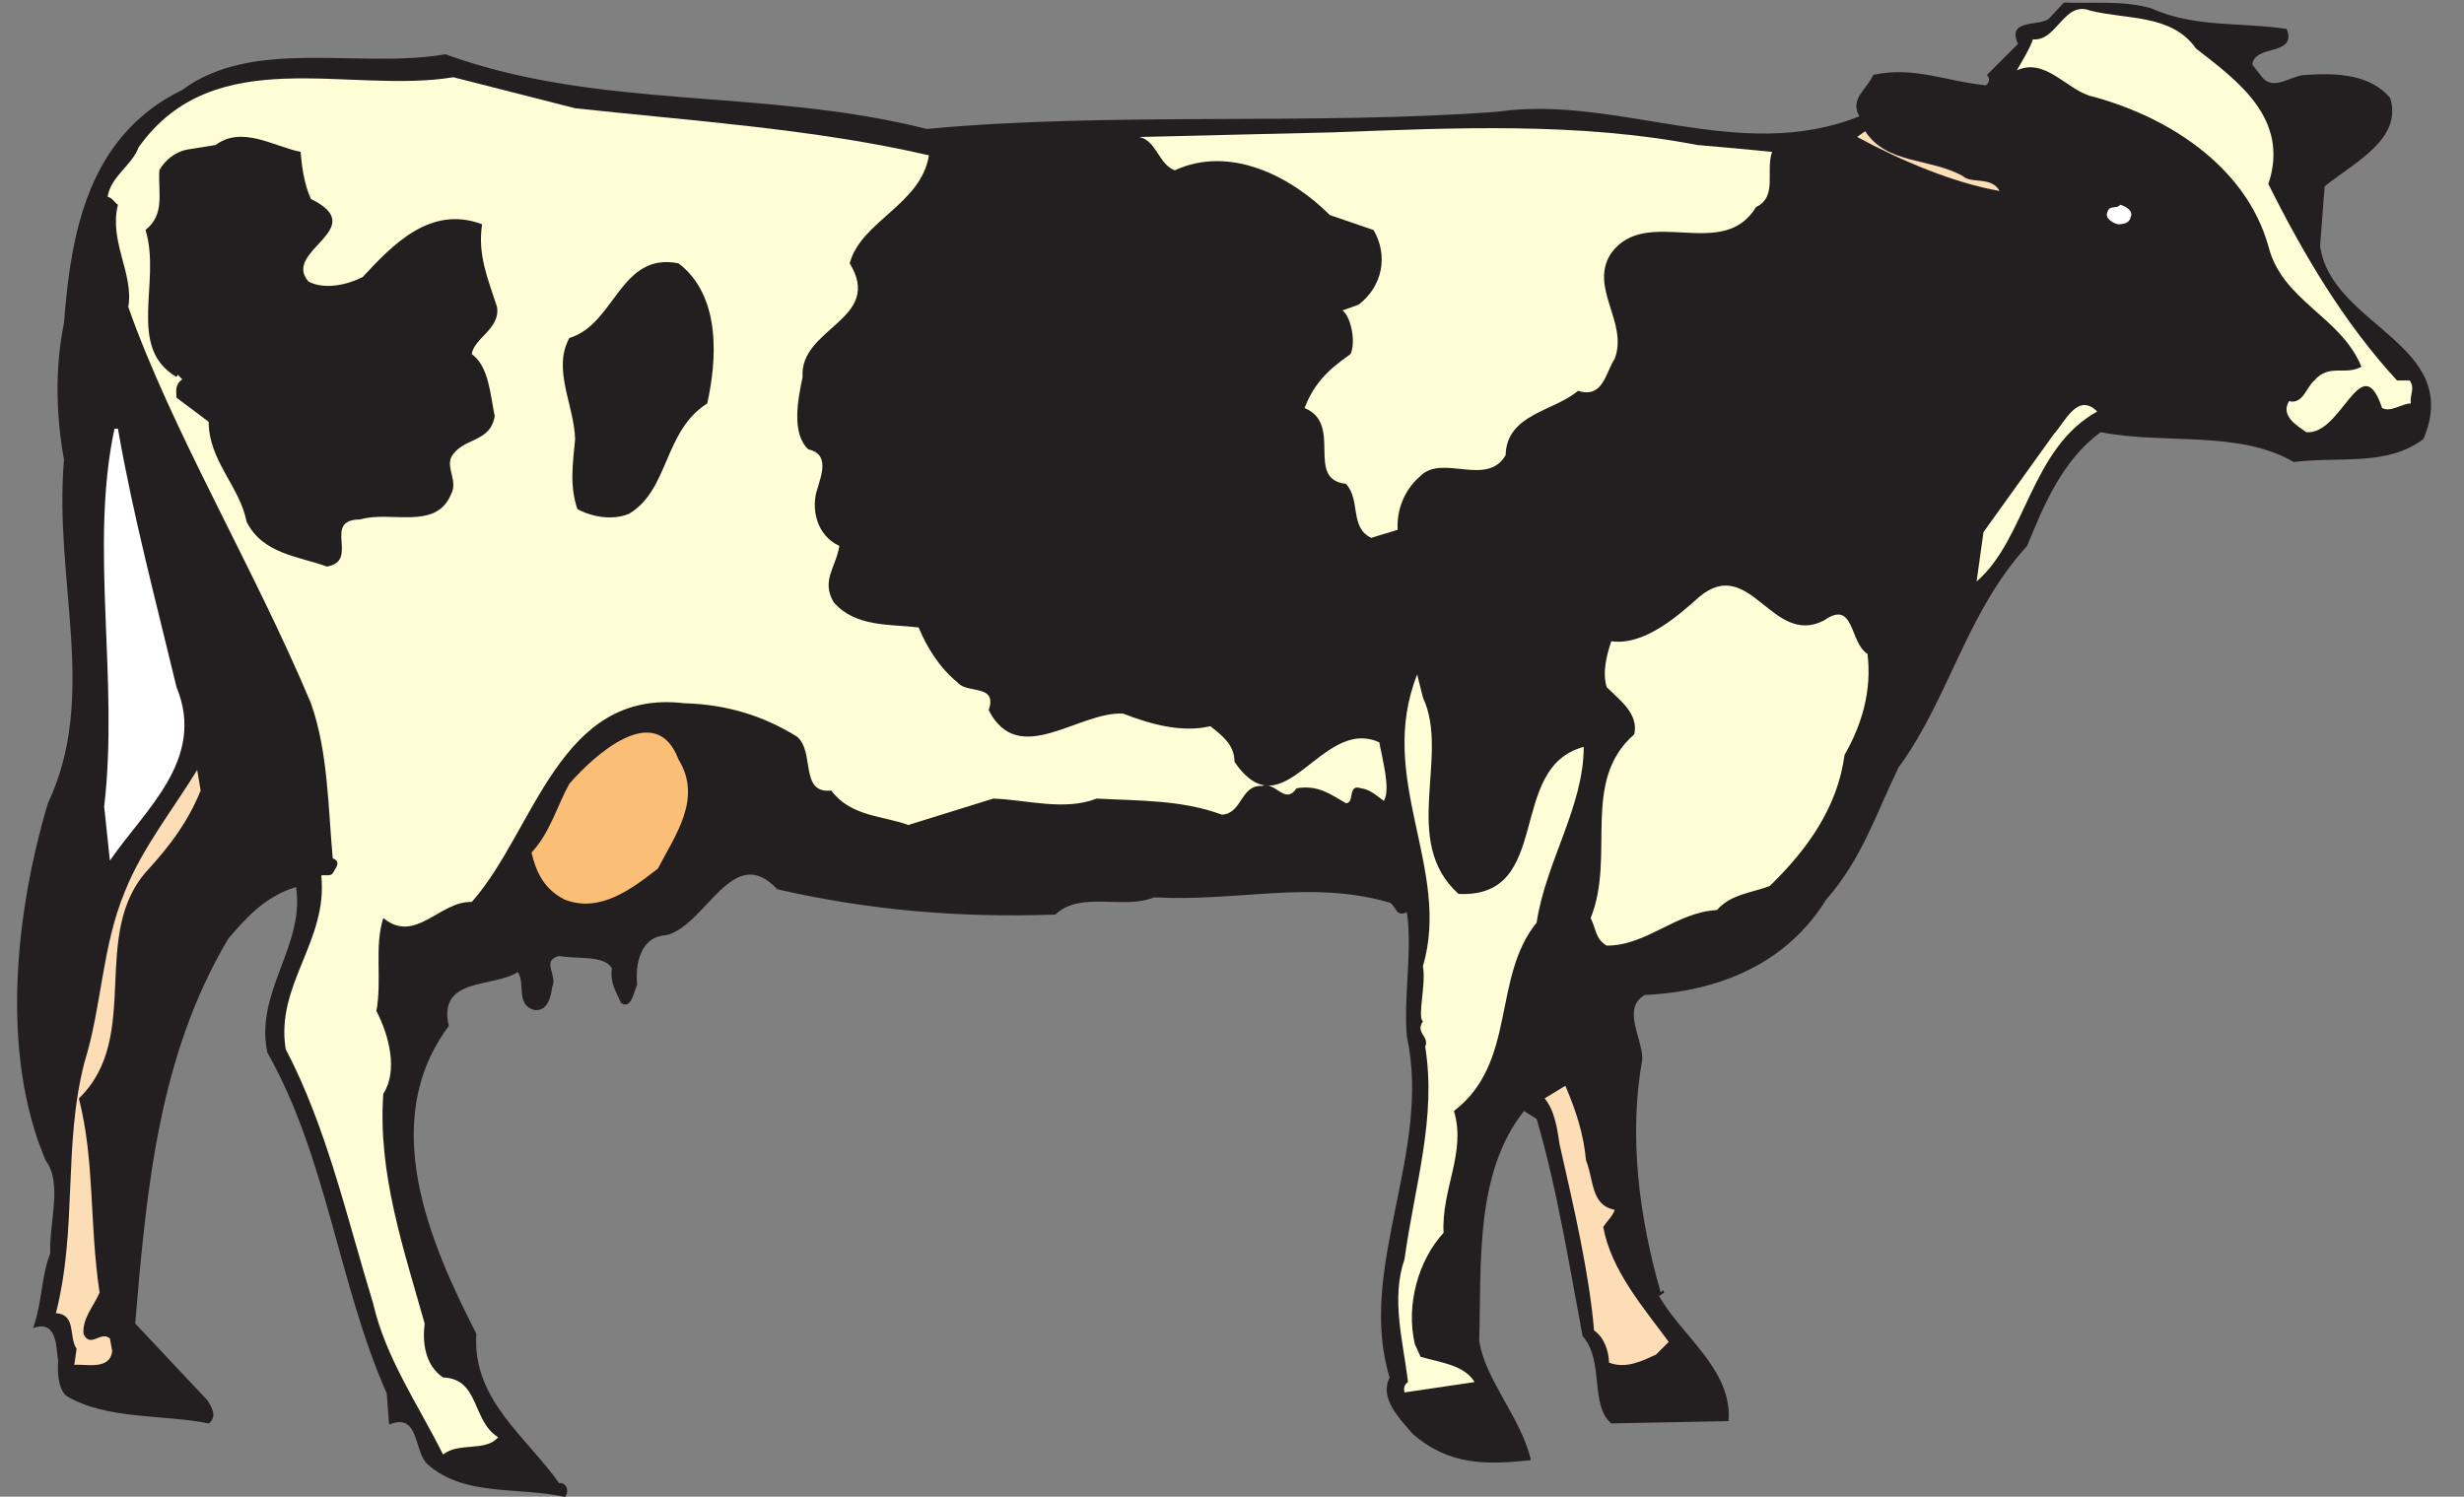
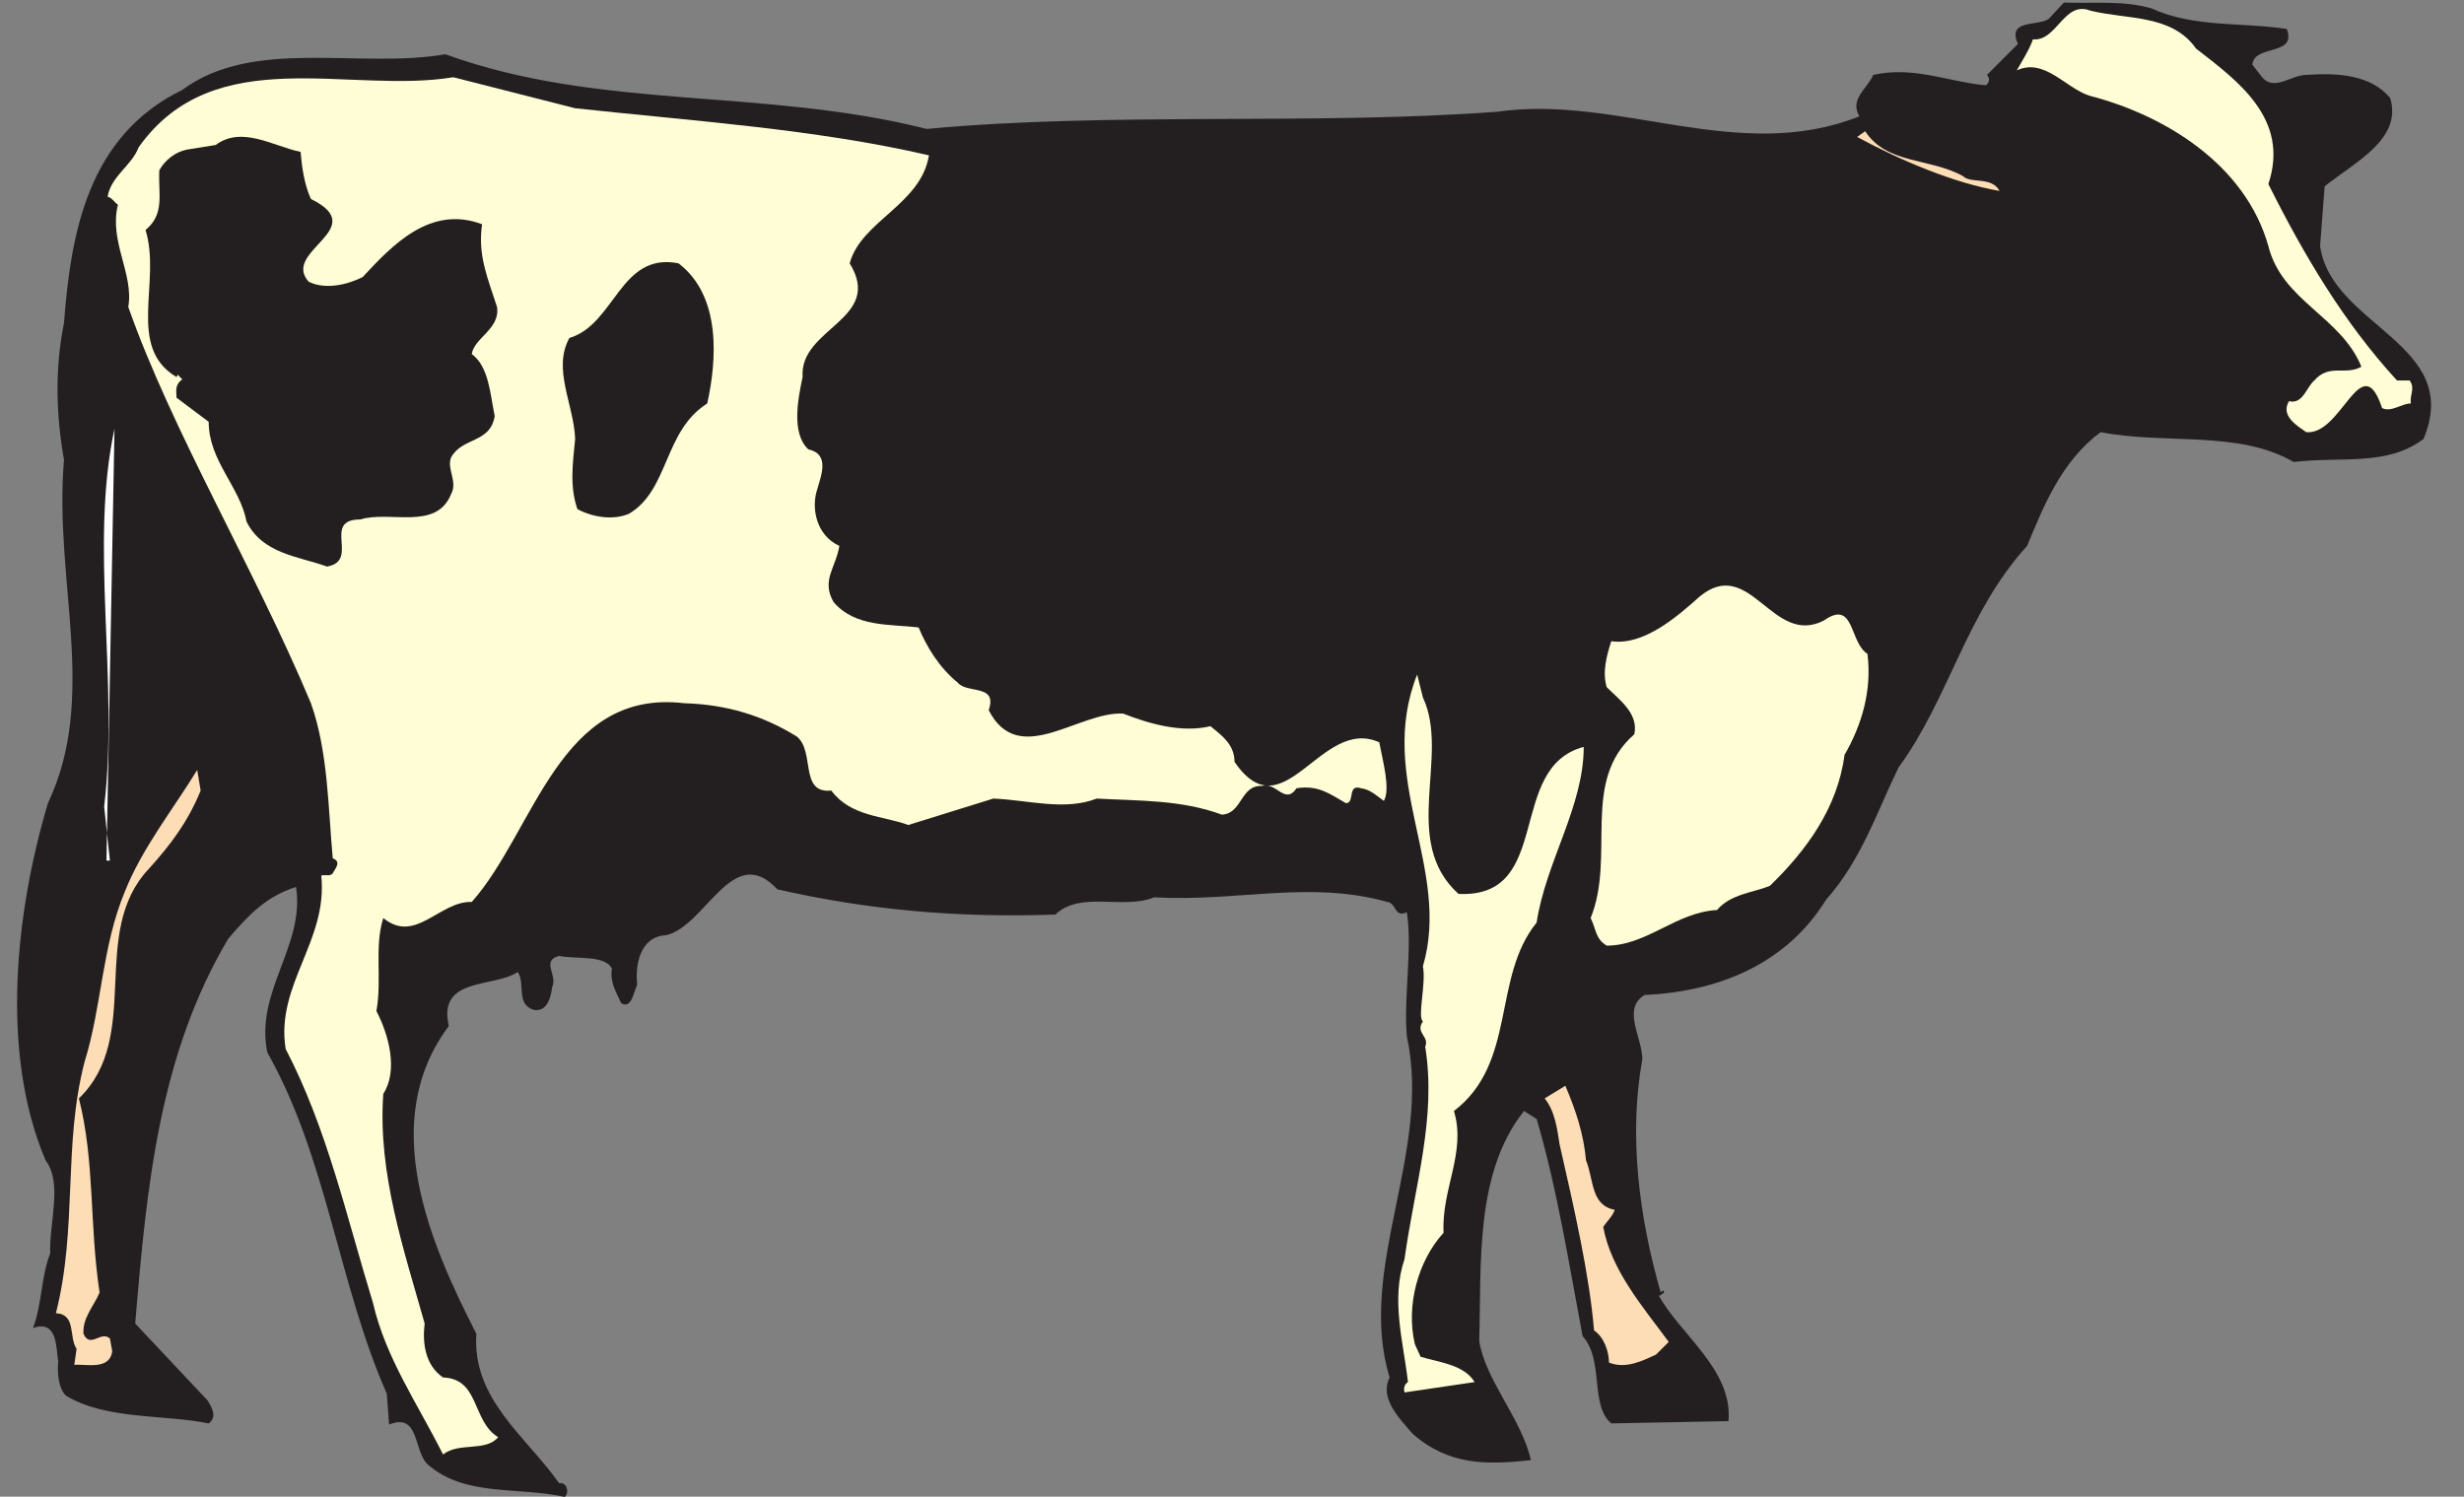
<svg xmlns="http://www.w3.org/2000/svg" height="130.3" preserveAspectRatio="xMidYMid meet" version="1.0" viewBox="-0.5 0.2 214.5 130.3" width="214.5" zoomAndPan="magnify">
  <rect x="-0.5" y="0.2" width="214.5" height="130.3" fill="#808080" stroke="none" />
  <g>
    <g>
      <g id="change1_1">
        <path d="m592.9 427.25c-3-2.332-12.332 0-9-7.332l-9-9c1-1 0.668-2.336-0.332-3-11 1-21 5.664-32.668 3-1.665-4-7-7-4-12-35-14-70 6.332-105 1.332-53.332-4-112 0-165.66-5-47.667 12-94.671 5.332-139.67 21.668-25-4.336-55.668 5-76.332-10.336-27.336-13.332-32.336-41.332-34.336-67.664-2.664-13-2.332-26.668 0-39.668-3-35.332 10-68.672-4.664-99.672-9.336-31.332-14-72.332-0.668-103.66 5-6.668 1-18 1.332-27-2.664-6.668-2.332-14.668-5-21.668 7.336 2.668 6.668-6.332 7.336-9.668-0.336-3 0-8 2.332-10 11.668-7 28.332-5.332 41.332-8 2.668 2 0.668 5-0.332 6.668l-21 22.332c3.332 40 7 78 27 111.67 5.668 6.668 11 12.332 19.668 15 2.664-17-12-30.332-8.336-48 17.336-30.668 20.668-67.332 34.668-99l0.668-9c9 3.668 7-8 11.332-11.668 10.668-9.332 26.332-6.332 39.668-9.332 1.332 1.332 0.664 4.332-1.668 4-9.332 13.332-25.332 24.332-24 43.332-13.668 26.668-28.668 61.668-8 89.336-3.332 14.332 13 11 20 15.664 2.332-3.332-0.668-9.332 4.668-11 4-0.664 5 4 5.332 6.668 1.668 3.332-3.332 7.668 2 9 5-1 13.332 0.332 15.332-3.668-0.664-4 1.336-7 2.668-10 3-2 3.668 3.336 4.668 5.336-0.668 6 1 14 8.332 14.332 11.668 2.668 19.332 27.332 32.332 13.332 26.339-6 52.339-8.332 80.672-7.332 7.332 7 19.667 1.332 28.667 5 24.333-1.332 45 5 67.665-1.332 2.668-0.336 2-4.668 5.668-3 1.667-10.668-1-25 0-36 7.332-33.668-14.668-67.336-5-99-3-6 2.667-11.668 6.667-16.336 10.665-9.332 21.665-9 34.333-7.664-2.668 12-13.333 23.332-15 34.664 0.667 22.336-1.333 48.668 13 66.668l3.667-2.332c6-20.336 9.665-43.668 13.333-63 6.332-7 2-20 8.332-25.336l34 0.668c1.335 15-14.332 25.332-20.332 36.668l0.332-0.336 1.335 1-0.335 0.668-0.665-0.668c-6.335 22-9.335 45.668-5.335 67.668 0 6.332-6 14.668 0.668 18.668 22 1 41.332 9.332 52.667 27.664 10.333 11.668 14.665 25.336 21 38.336 14.665 20 19.665 45.004 37.333 64.336 4.667 11.332 10 24.668 21.332 33 18.335-3.668 40 0.668 56-8.668 13.668 1.668 27-1.332 37.668 6.668 11.667 27.668-26.668 32.668-30 56l1.332 17.332c8.668 7 22.668 13.668 19 25.668-5.665 6.668-15 7.332-24.332 6.668-4.668 0-9.668-5.336-13.333 0l-2.335 3c0.668 6 13 2.332 10 10.332-13 2-27 0.332-39.332 6-8.333 2.332-16 1.332-25.333 1.668l-4.335-4.668" fill="#231f20" transform="matrix(.3 0 0 -.3 0 130)" />
      </g>
      <g id="change2_1">
        <path d="m588.23,421.25c-.667-2.332-3.335-6.668-4.667-9 8,3.668 14-5 21-7.332 22-5.668 45.332-20 52-43.668 4-16 21-20.332 27-35-4.668-2.668-9.333,1-13.668-4-2.332-2-3.332-7-7.332-6-2.668-4.332 2.667-7.332 5-9 10.332-1 16,25 22,7 2.667-1.332 5.667,1.332 8.332,1.332-.332,2.668 1.335,4.336-.332,6.668h-3.668c-15.332,16.668-27,36.332-37.332,57 6.332,19-9,30-21,39.332-7,10-20,8.336-30.668,11-7.665,3-9.665-9-16.665-8.332" fill="#fffdd5" transform="matrix(.3 0 0 -.3 0 130)" />
      </g>
      <g id="change2_2">
        <path d="m38.559,389.918c-2-5.336-8-8.336-9-14.336 1.332-.332 2-1.664 3-2.332-2.668-10.668 4.668-20 3-29.668 12.668-36 36.668-76 53-115 5-14.004 5-30.668 6.332-45.004 2.668-1 .668-3 0-4.332-.664-1-2.332-.332-3.332-.668 2-19-13.332-31.664-10.332-50.332 12-23 17.664-48.668 25.332-73.668 3.668-16 13-29.332 20.332-44 4.668,3.668 12.336.668 16,5-7.664,4.668-5.332,17-16,17.336-5.332,3.664-6,10.332-5.332,15.664-6,21.336-13.668,43.668-12,66.668 4.332,6.668 1.668,17-2,24 1.668,9.332-.668,18.668 2,27 9.332-7.668 16.332,5 25.668,4.668 18.332,20.664 25.332,62 61.664,57.668 12.336-.336 23.004-3.668 32.672-9.668 5.332-4.336.664-16.668 10-15.668 5.667-7.668 15.332-7.332 22.332-10l24.668,7.668c9.667-.336 20.667-3.668 30,0 12.332-.668 24.667-.336 36.332-4.668 6,.332 5.335,8.668 11.668,8.332 4,1.336 6.667-5.664 10-.664 6.332,1 9.667-1.668 14.332-4.336 2.668,0 .335,5.668 4.335,4.336 2.665-.336 4.333-2 6.665-3.668 2,3.332-.332,11.668-1.332,17-17,7.668-27.668-26.668-42-5.668 0,5-3.668,7.668-7,10.336-8.333-2-17.668.664-25.333,3.664-13,.668-30.335-16-39,1 2.665,7.672-6.335,4.668-9,8-5.335,4.336-9,10.336-11.335,16.004-8.332,1-18.332,0-24.665,7.336-3.667,6.332.665,10 1.665,16.332-6.665,3-8.332,11-6.332,16.668 1,3.664 3.667,10-2.668,11.332-5,4.668-3,14.668-1.665,21-1.003,14.332 23.665,16.668 13.665,33 3.335,12.332 20.668,17 23,31.332-33,7.668-69.004,10-102.668,13.668l-35.336,9c-30.332-5-69.332,10.668-91.332-20.332" fill="#fffdd5" transform="matrix(.3 0 0 -.3 0 130)" />
      </g>
      <g id="change2_3">
-         <path d="m328.895,392.918c5-1 5.668-8 10.335-9.668 16,7.332 33.665-1.668 45-13l12.665-4.332c4.335-7.336 2.668-16.336-4.332-21.668l-4.668-1.668c2.335-1.664 4-9 2.335-12.664-6.667-4.668-10.667-8.668-13.335-15.668 11.335-4.668 0-20.668 12-22 4.335-4.668 1-12.668 7.335-15.668l7.665,2.336c-.332,6.332 2.335,12 6.668,15.664 6.332,6.336 19.332-3.332 24.667,6 .333,12 14,12.668 21,18.668 7.333-2.332 8,5.332 10.665,9.332 4,10.668-7.665,20.668-1,30.668 10.335,14 32.335-2.668 42,13.332 6.335,3 2.668,10.336 4.668,16-6.668.668-13.668,1.336-21.668,2-34.665,6.668-70.332,5-106,3.668l-56-1.332" fill="#fffdd5" transform="matrix(.3 0 0 -.3 0 130)" />
-       </g>
+         </g>
      <g id="change3_1">
        <path d="m537.23 392.92c13-7 28-13.336 41.333-15.668-2.333 4.332-8.333 2-10.668 4.332-9.665 5.336-22 3.336-28.332 13l-2.333-1.664" fill="#fdddb6" transform="matrix(.3 0 0 -.3 0 130)" />
      </g>
      <g id="change1_2">
        <path d="m52.559 389.25c-3.332-0.668-6.332-3-8-6-0.332-7 1.668-12.668-4-17.332 4.668-15-5.668-34 9-42.668l0.332 0.668 1.336-1.336c-2.336-1.664-1.668-3.664-1.668-5.332l9.332-7c0-11.332 9-18.668 11-29 4.668-9.332 15-10 23.336-13 9.664 1.668-1.668 13.668 9.664 13.668 8.668 2.664 22-3.336 26.336 7.332 2 3.668-1.336 7.332 0 10.668 3.332 6 11.332 4 12.664 12-1.332 6.332-1.664 14.332-6.664 18 0.664 4.664 8.332 7.332 7.332 13.664-2.668 8.336-5.668 15-4.332 24-15 5.668-26-6-34.668-15.332-4.668-2.332-11-3.668-15.668-1.332-8 9 18.336 15.332 0.668 24-2 4.332-2.668 9.664-3 13.664-8 1.668-17 7.668-24.668 2l-8.332-1.332" fill="#231f20" transform="matrix(.3 0 0 -.3 0 130)" />
      </g>
      <g id="change4_1">
-         <path d="m609.9 371.25c-1-2 1.668-3.332 3-3.668 1.668 0 3.335 0.336 3.668 2 1 2-1.668 3.336-3 3.668-1-1.332-3 0-3.668-2" fill="#fff" transform="matrix(.3 0 0 -.3 0 130)" />
-       </g>
+         </g>
      <g id="change1_3">
        <path d="m163.559,334.582c-5-9 1.332-19.332 1.668-29.332-.668-7-1.668-13.668.664-20.332 4.336-2.336 10.336-3.336 15-1.336 11.668,7 10,24 22.668,32 2.668,12 4.332,31-8.332,40.668-17,3.332-18.336-17.668-31.668-21.668" fill="#231f20" transform="matrix(.3 0 0 -.3 0 130)" />
      </g>
      <g id="change2_4">
-         <path d="m573.9 278.25-2-14.332c14.335 12.332 15.668 38.664 35 49.332-5.665 5.668-9.332-3-12.665-6.668l-20.335-28.332" fill="#fffdd5" transform="matrix(.3 0 0 -.3 0 130)" />
-       </g>
+         </g>
      <g id="change4_2">
-         <path d="m31.559 308.25c-7.332-34 1.332-73-3-109.67l1.668-15.664c10 14.664 28 29.332 19.332 50.332-6 25.004-12.668 50.004-17 75.004h-1" fill="#fff" transform="matrix(.3 0 0 -.3 0 130)" />
+         <path d="m31.559 308.25c-7.332-34 1.332-73-3-109.67l1.668-15.664h-1" fill="#fff" transform="matrix(.3 0 0 -.3 0 130)" />
      </g>
      <g id="change2_5">
        <path d="m465.9 246.58c-1.332-4-2.665-9-1.332-13.336 3.667-3.668 9.332-7.668 8-13.668-15.668-13.664-5.333-35.332-12.668-53.332 1.668-3.332 1.335-6 4.668-8 11.667 0 20 9.668 32 10.332 4 4.668 10.332 5 15.332 7 10.668 10.336 19.668 22.668 21.668 38 5 8.668 8 18.668 6.667 29.34-5.335 3.332-3.667 16-12.667 9.664-15-7.668-21.333 19-36 7-6.668-6-16.333-14.332-25.668-13" fill="#fffdd5" transform="matrix(.3 0 0 -.3 0 130)" />
      </g>
      <g id="change2_6">
        <path d="m411.23 152.25c1-5-1.667-14.668 0-16-2.335-3.332 2-4.332 0.665-7.332 3.335-20.668-3-40-6-61.668-4-11.668-0.332-24 1-35.668-1-0.664-1.332-1.664-1-3l20.335 3c-3 5-10 5.668-15.667 7.336l-1.668 3.664c-2.665 11.336 1 24.336 8.335 32.336-0.667 12.664 6.665 23.332 3 35.332 18.333 14 11 38.668 24 54.668 2.665 17.664 13.665 33.664 13.665 51-22.665-6-8.665-44-36.332-42.668-17 15.332-2.333 40-10.333 57l-1.667 6.672c-12-30.34 10-56.34 1.667-84.672" fill="#fffdd5" transform="matrix(.3 0 0 -.3 0 130)" />
      </g>
      <g id="change5_1">
-         <path d="m163.56 205.25c-3.668-6.668-5.668-14.332-11-20 1.332-5.668 3.668-10.668 9.668-13.668 10.332-4 19.664 3.336 27 9 5 9.668 13 20.336 6 31.668-6.668 17.668-24.668 1-31.668-7" fill="#fabe76" transform="matrix(.3 0 0 -.3 0 130)" />
-       </g>
+         </g>
      <g id="change3_2">
        <path d="m34.559 173.91c-6.668-16-6.668-33.336-11.668-49.336-6.332-24.332-2-48-8.332-73 6-0.332 3.668-7 6-10.332l-0.668-4.668c3.336 0.336 10.336-1.664 11 4l-0.664 3.668c-2.668 2.332-5.668-3-7.668 1.332-0.332 4.668 3 8 4.668 12-3 20-1.336 38-6 56.336 18.664 18 2.664 48 20.332 66.664 6.332 7 11.332 13.668 15 22.668l-1 6c-6.668-11-16-22.668-21-35.332" fill="#fdddb6" transform="matrix(.3 0 0 -.3 0 130)" />
      </g>
      <g id="change3_3">
        <path d="m446.56 113.91c3-3.668 3.667-9 4.332-13.336 4.335-19 8.668-38 10-54 3-2 4.335-6.332 4.335-9.332 5-2 10 0.668 13.665 2.332l3.668 3.668c-7.333 10-16.668 20.668-19 33.332 1 1.668 2.667 3 3.332 5-7 1.336-6 8.668-8.332 14.336-0.668 7.664-3 14.664-6 21.664l-6-3.664" fill="#fdddb6" transform="matrix(.3 0 0 -.3 0 130)" />
      </g>
    </g>
  </g>
</svg>